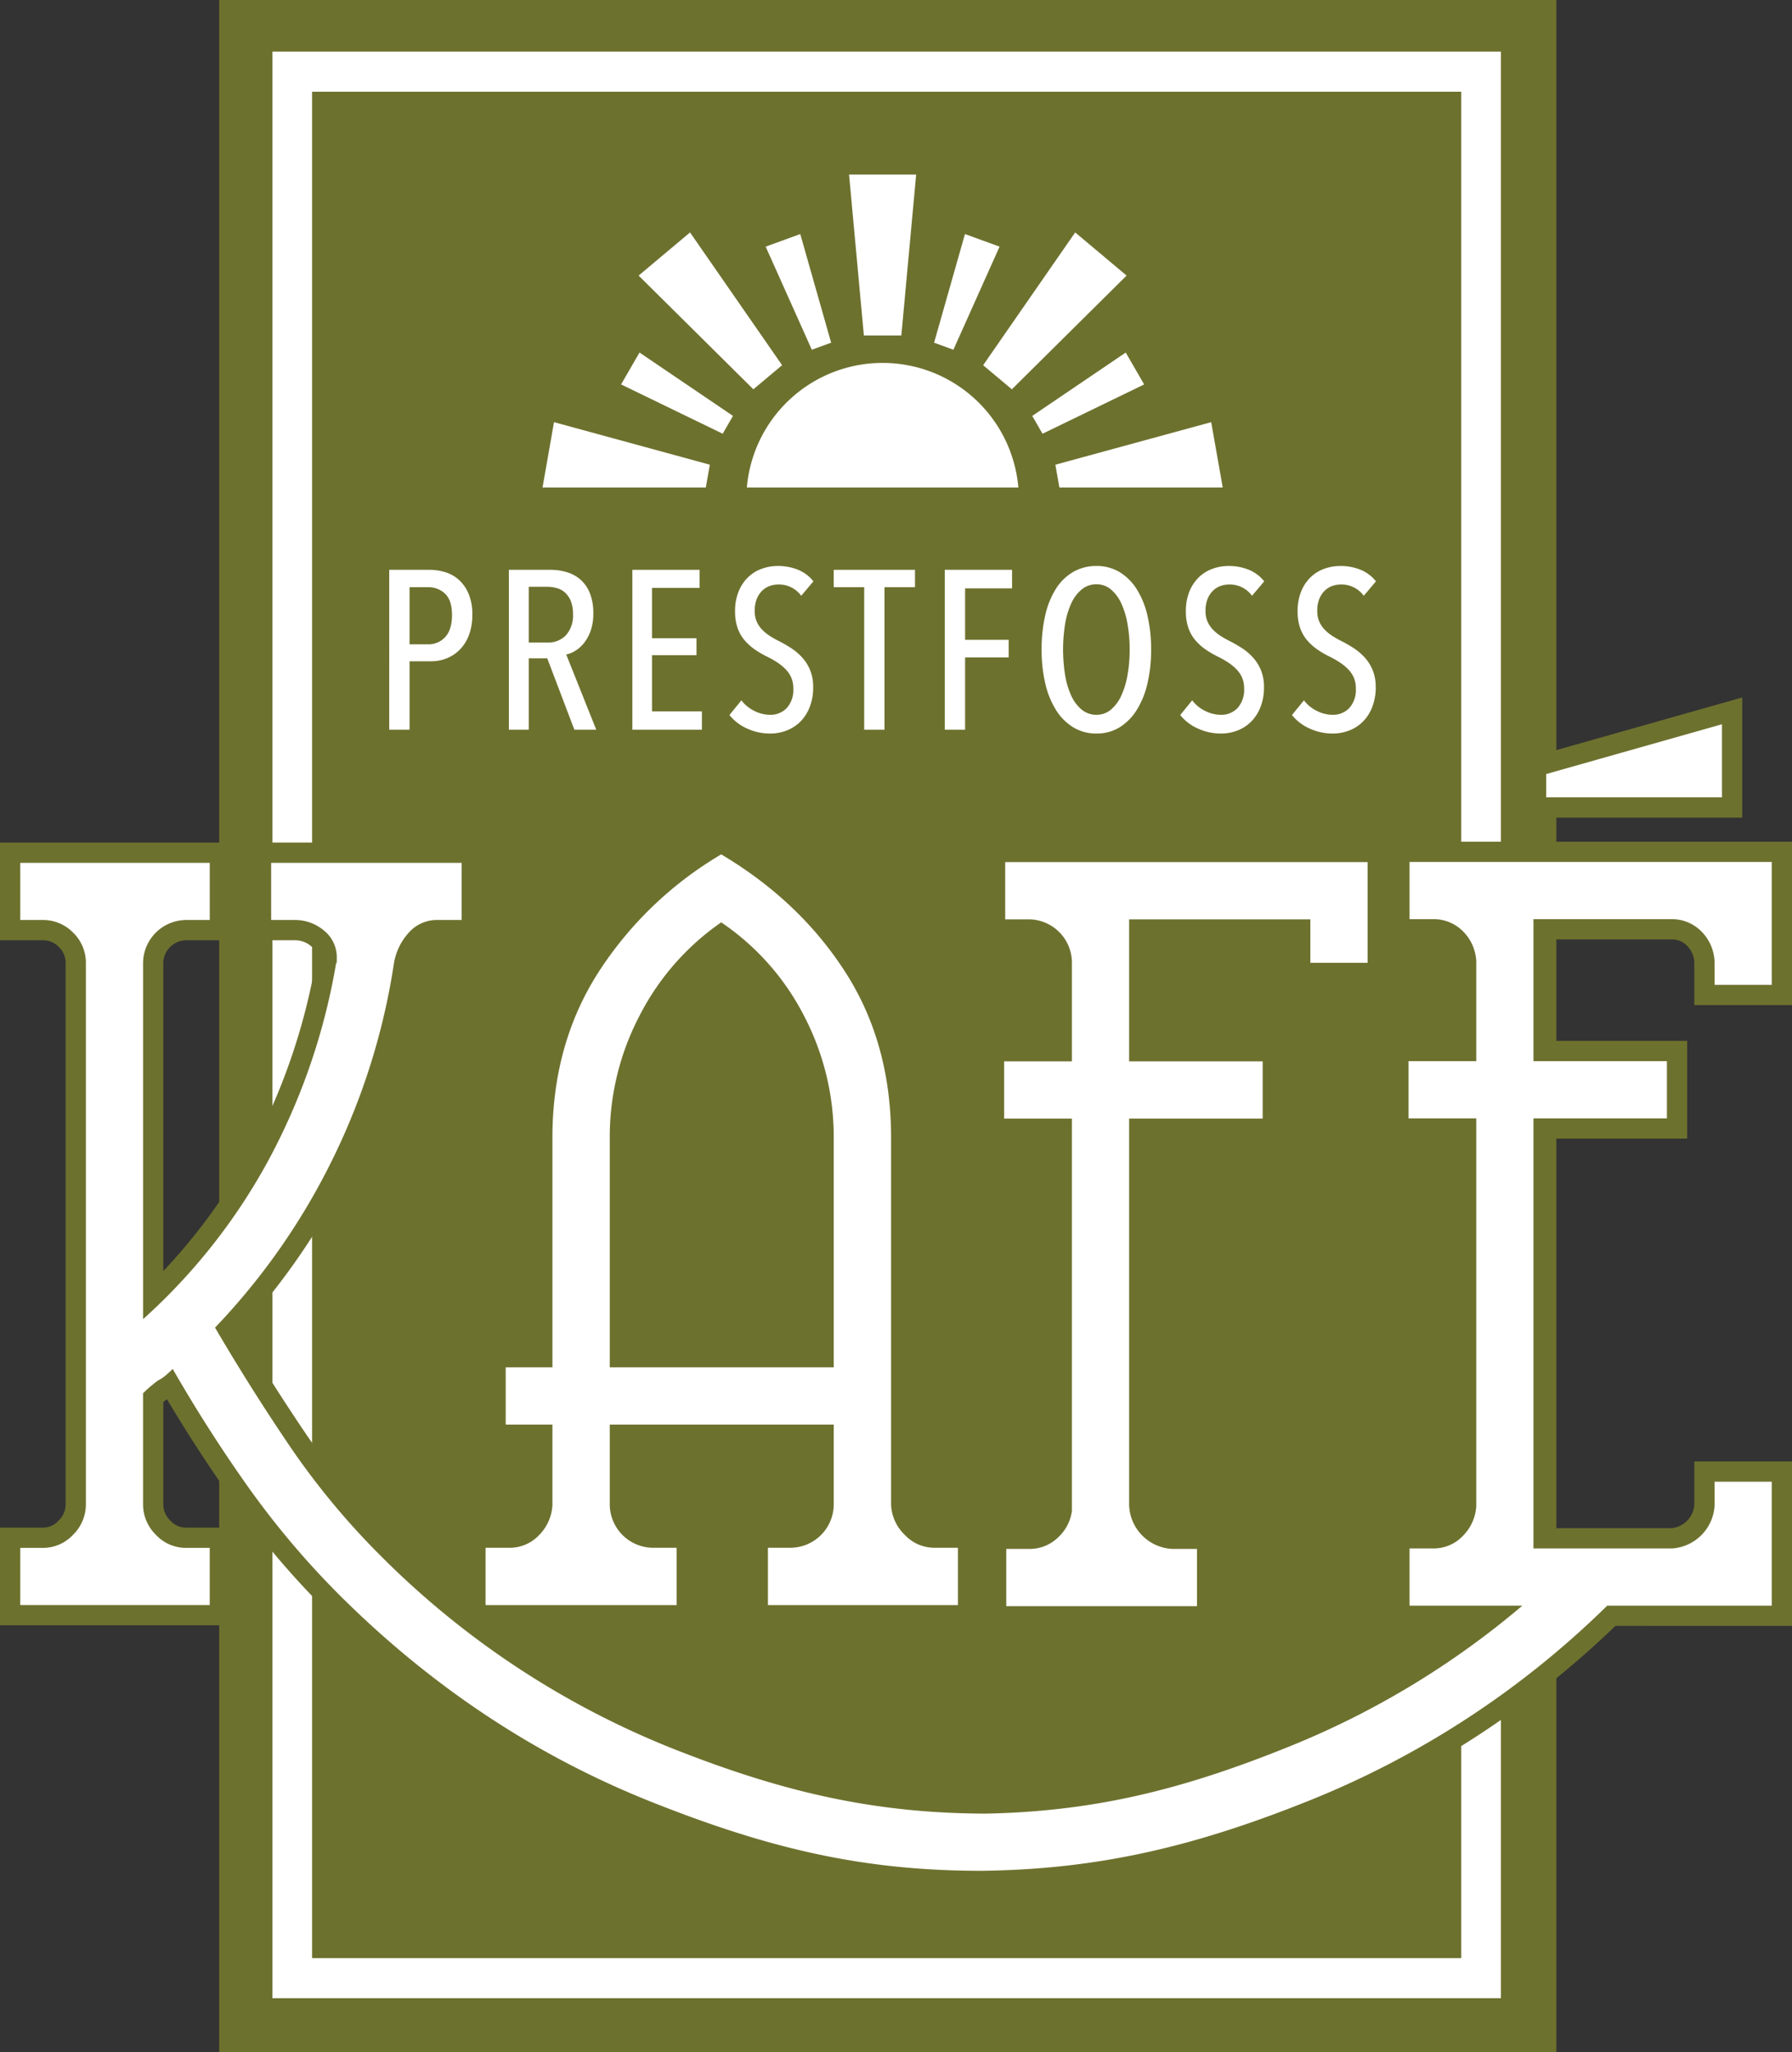
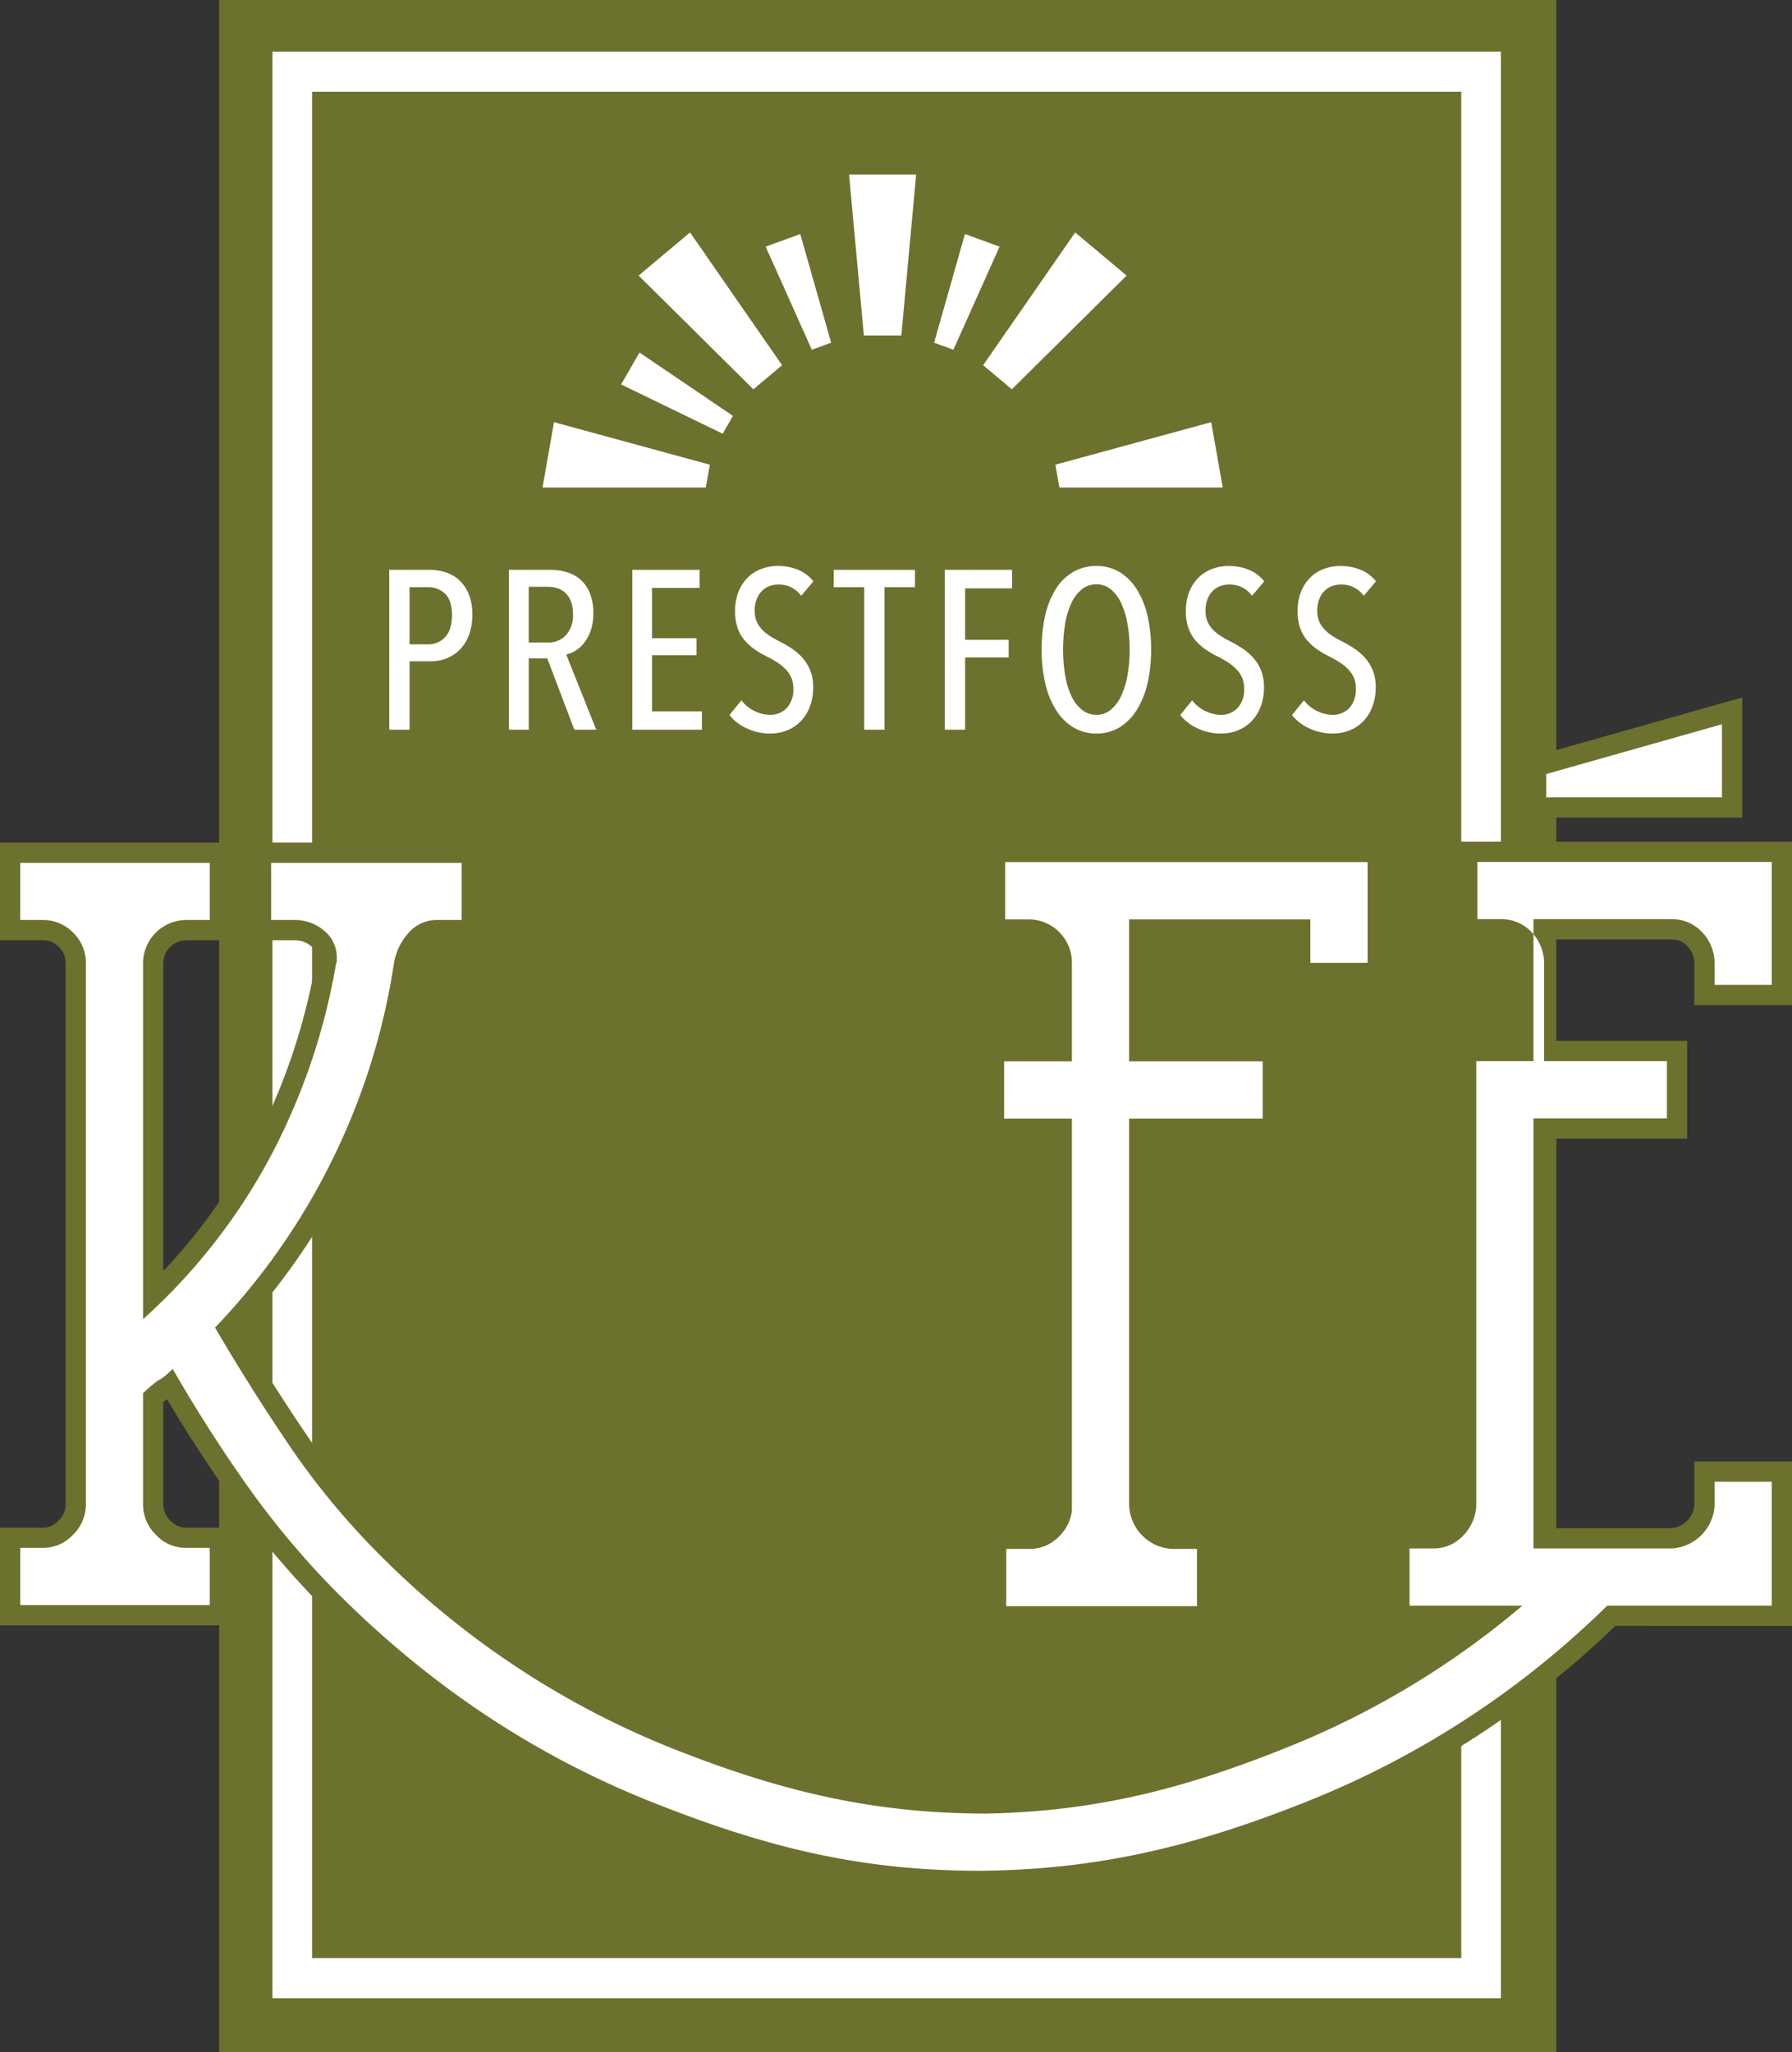
<svg xmlns="http://www.w3.org/2000/svg" viewBox="0 0 533.61 610.983">
  <rect x="0" y="0" width="533.61" height="610.983" fill="#333333" stroke="none" />
  <g id="full-rgb">
    <rect id="fullLogo" x="65.269" width="398.175" height="610.983" style="fill: #6d712e" />
    <path id="fullLogo-2" data-name="fullLogo" d="M446.926,594.862H81.123V15.351h365.803ZM92.928,582.91H435.121v-94.708l2.333-4.02-2.333-5.025V27.303H92.928Z" style="fill: #fff" />
    <path id="fullLogo-3" data-name="fullLogo" d="M140.642,183.014a16.763,16.763,0,0,1-1.008,6.05,12.238,12.238,0,0,1-2.722,4.336,11.508,11.508,0,0,1-3.898,2.587,12.263,12.263,0,0,1-4.604.873h-6.453V217.23h-6.05V169.637H127.97a16.221,16.221,0,0,1,4.415.638,10.778,10.778,0,0,1,4.077,2.186,11.637,11.637,0,0,1,3,4.134A15.465,15.465,0,0,1,140.642,183.014Zm-6.048.068q0-4.3-2.008-6.285a7.104,7.104,0,0,0-5.213-1.982h-5.417V191.82h5.417a6.75,6.75,0,0,0,5.213-2.184Q134.593,187.453,134.593,183.082Z" style="fill: #fff" />
    <path id="fullLogo-4" data-name="fullLogo" d="M171.026,217.23l-8.067-21.241h-5.512V217.23h-5.915V169.637h12.334a16.973,16.973,0,0,1,4.954.706,10.823,10.823,0,0,1,4.077,2.252,10.601,10.601,0,0,1,2.764,4.034,15.868,15.868,0,0,1,1.012,5.983,15.377,15.377,0,0,1-.75,5.042,12.535,12.535,0,0,1-1.938,3.663,10.076,10.076,0,0,1-2.613,2.387,8.516,8.516,0,0,1-2.766,1.141l8.94,22.385Zm-.403-34.385a10.084,10.084,0,0,0-.673-3.981,6.945,6.945,0,0,0-1.747-2.496,6.047,6.047,0,0,0-2.487-1.317,11.038,11.038,0,0,0-2.825-.372h-5.445v16.603h5.58a7.247,7.247,0,0,0,5.512-2.192A8.724,8.724,0,0,0,170.623,182.845Z" style="fill: #fff" />
    <path id="fullLogo-5" data-name="fullLogo" d="M188.299,217.23V169.637h20.032v5.377H194.149v14.99h13.242v5.042H194.149v16.737h14.856V217.23Z" style="fill: #fff" />
    <path id="fullLogo-6" data-name="fullLogo" d="M242.144,204.593a15.881,15.881,0,0,1-1.008,5.813,12.654,12.654,0,0,1-2.722,4.336,11.726,11.726,0,0,1-4.066,2.69,13.495,13.495,0,0,1-5.042.941,16.183,16.183,0,0,1-6.891-1.514,13.917,13.917,0,0,1-5.21-3.999l3.563-4.369a10.816,10.816,0,0,0,3.866,3.158,10.47,10.47,0,0,0,4.672,1.143,6.622,6.622,0,0,0,4.974-2.017,8.089,8.089,0,0,0,1.949-5.848,7.884,7.884,0,0,0-.605-3.193,8.392,8.392,0,0,0-1.681-2.487,14.55,14.55,0,0,0-2.453-2.017,29.066,29.066,0,0,0-2.992-1.714,27.875,27.875,0,0,1-3.663-2.117,16.14,16.14,0,0,1-3.058-2.722,11.518,11.518,0,0,1-2.117-3.663,14.605,14.605,0,0,1-.773-5.009,15.32,15.32,0,0,1,1.076-5.983,12.292,12.292,0,0,1,2.856-4.234,11.4,11.4,0,0,1,4.068-2.487,13.831,13.831,0,0,1,4.637-.806,15.777,15.777,0,0,1,6.15,1.141,11.28,11.28,0,0,1,4.538,3.428l-3.63,4.303a8.173,8.173,0,0,0-6.856-3.362,7.581,7.581,0,0,0-2.52.438,6.153,6.153,0,0,0-2.252,1.411,7.085,7.085,0,0,0-1.614,2.454,9.414,9.414,0,0,0-.605,3.563,7.791,7.791,0,0,0,.571,3.125,8.258,8.258,0,0,0,1.546,2.352,12.345,12.345,0,0,0,2.252,1.882,26.473,26.473,0,0,0,2.757,1.579,38.748,38.748,0,0,1,3.696,2.119,16.97,16.97,0,0,1,3.295,2.79,12.884,12.884,0,0,1,2.385,3.796A13.153,13.153,0,0,1,242.144,204.593Z" style="fill: #fff" />
    <path id="fullLogo-7" data-name="fullLogo" d="M263.384,174.814V217.23h-6.048V174.814H248.26v-5.177h24.199v5.177Z" style="fill: #fff" />
    <path id="fullLogo-8" data-name="fullLogo" d="M287.382,175.15v15.326h12.974V195.72H287.382v21.51h-6.05V169.637h20.032V175.15Z" style="fill: #fff" />
    <path id="fullLogo-9" data-name="fullLogo" d="M342.771,193.366a43.451,43.451,0,0,1-1.111,10.184,25.56,25.56,0,0,1-3.226,7.899,15.863,15.863,0,0,1-5.109,5.107,12.884,12.884,0,0,1-6.822,1.816,13.064,13.064,0,0,1-6.858-1.816,15.758,15.758,0,0,1-5.142-5.107,25.56,25.56,0,0,1-3.226-7.899,43.455,43.455,0,0,1-1.109-10.184,44.854,44.854,0,0,1,1.074-10.184,25.122,25.122,0,0,1,3.16-7.864,15.159,15.159,0,0,1,5.142-5.042,13.589,13.589,0,0,1,6.958-1.78,13.099,13.099,0,0,1,6.822,1.78,15.675,15.675,0,0,1,5.109,5.042,25.163,25.163,0,0,1,3.226,7.864A43.475,43.475,0,0,1,342.771,193.366Zm-6.386,0a42.951,42.951,0,0,0-.64-7.595,24.474,24.474,0,0,0-1.882-6.185,11.726,11.726,0,0,0-3.092-4.134,6.543,6.543,0,0,0-4.267-1.512,6.772,6.772,0,0,0-4.371,1.512,11.534,11.534,0,0,0-3.125,4.134,23.71,23.71,0,0,0-1.849,6.185,48.093,48.093,0,0,0,0,15.191,23.678,23.678,0,0,0,1.849,6.183,11.526,11.526,0,0,0,3.125,4.136,6.782,6.782,0,0,0,4.371,1.512,6.553,6.553,0,0,0,4.267-1.512,11.717,11.717,0,0,0,3.092-4.136,24.439,24.439,0,0,0,1.882-6.183A42.942,42.942,0,0,0,336.385,193.366Z" style="fill: #fff" />
    <path id="fullLogo-10" data-name="fullLogo" d="M376.381,204.593a15.883,15.883,0,0,1-1.008,5.813,12.652,12.652,0,0,1-2.723,4.336,11.727,11.727,0,0,1-4.066,2.69,13.495,13.495,0,0,1-5.042.941,16.182,16.182,0,0,1-6.891-1.514,13.915,13.915,0,0,1-5.21-3.999l3.563-4.369A10.817,10.817,0,0,0,358.87,211.65a10.47,10.47,0,0,0,4.672,1.143,6.622,6.622,0,0,0,4.974-2.017,8.089,8.089,0,0,0,1.949-5.848,7.884,7.884,0,0,0-.605-3.193,8.39,8.39,0,0,0-1.681-2.487,14.55,14.55,0,0,0-2.453-2.017,29.057,29.057,0,0,0-2.992-1.714,27.882,27.882,0,0,1-3.663-2.117,16.14,16.14,0,0,1-3.058-2.722,11.516,11.516,0,0,1-2.117-3.663,14.602,14.602,0,0,1-.773-5.009,15.318,15.318,0,0,1,1.076-5.983,12.292,12.292,0,0,1,2.856-4.234,11.399,11.399,0,0,1,4.068-2.487,13.831,13.831,0,0,1,4.637-.806,15.777,15.777,0,0,1,6.151,1.141,11.28,11.28,0,0,1,4.539,3.428l-3.63,4.303a8.173,8.173,0,0,0-6.856-3.362,7.582,7.582,0,0,0-2.52.438,6.154,6.154,0,0,0-2.252,1.411,7.085,7.085,0,0,0-1.614,2.454,9.412,9.412,0,0,0-.605,3.563,7.791,7.791,0,0,0,.571,3.125,8.26,8.26,0,0,0,1.546,2.352,12.349,12.349,0,0,0,2.252,1.882,26.473,26.473,0,0,0,2.757,1.579,38.748,38.748,0,0,1,3.696,2.119,16.97,16.97,0,0,1,3.295,2.79,12.886,12.886,0,0,1,2.385,3.796A13.155,13.155,0,0,1,376.381,204.593Z" style="fill: #fff" />
    <path id="fullLogo-11" data-name="fullLogo" d="M409.653,204.593a15.883,15.883,0,0,1-1.008,5.813,12.654,12.654,0,0,1-2.722,4.336,11.728,11.728,0,0,1-4.066,2.69,13.495,13.495,0,0,1-5.042.941,16.182,16.182,0,0,1-6.891-1.514,13.915,13.915,0,0,1-5.21-3.999l3.563-4.369a10.817,10.817,0,0,0,3.866,3.158,10.47,10.47,0,0,0,4.672,1.143,6.622,6.622,0,0,0,4.974-2.017,8.089,8.089,0,0,0,1.949-5.848,7.884,7.884,0,0,0-.605-3.193,8.392,8.392,0,0,0-1.681-2.487,14.554,14.554,0,0,0-2.453-2.017,29.057,29.057,0,0,0-2.992-1.714,27.882,27.882,0,0,1-3.663-2.117,16.14,16.14,0,0,1-3.058-2.722,11.518,11.518,0,0,1-2.117-3.663,14.602,14.602,0,0,1-.773-5.009,15.318,15.318,0,0,1,1.076-5.983,12.292,12.292,0,0,1,2.856-4.234,11.399,11.399,0,0,1,4.068-2.487,13.831,13.831,0,0,1,4.637-.806,15.777,15.777,0,0,1,6.151,1.141,11.28,11.28,0,0,1,4.539,3.428l-3.63,4.303a8.173,8.173,0,0,0-6.856-3.362,7.582,7.582,0,0,0-2.52.438,6.154,6.154,0,0,0-2.252,1.411,7.085,7.085,0,0,0-1.614,2.454,9.412,9.412,0,0,0-.605,3.563,7.791,7.791,0,0,0,.571,3.125,8.258,8.258,0,0,0,1.546,2.352,12.345,12.345,0,0,0,2.252,1.882,26.473,26.473,0,0,0,2.757,1.579,38.748,38.748,0,0,1,3.696,2.119,16.97,16.97,0,0,1,3.295,2.79,12.886,12.886,0,0,1,2.385,3.796A13.155,13.155,0,0,1,409.653,204.593Z" style="fill: #fff" />
-     <path id="fullLogo-12" data-name="fullLogo" d="M303.239,145.121H222.392a40.574,40.574,0,0,1,80.847,0Z" style="fill: #fff" />
    <polygon id="fullLogo-13" data-name="fullLogo" points="268.399 99.858 257.237 99.858 252.826 51.96 272.81 51.96 268.399 99.858" style="fill: #fff" />
    <polygon id="fullLogo-14" data-name="fullLogo" points="247.493 102.02 241.739 104.114 227.995 73.426 238.298 69.677 247.493 102.02" style="fill: #fff" />
    <polygon id="fullLogo-15" data-name="fullLogo" points="232.885 108.72 224.333 115.895 190.167 82.04 205.476 69.194 232.885 108.72" style="fill: #fff" />
    <polygon id="fullLogo-16" data-name="fullLogo" points="218.259 123.816 215.198 129.118 184.942 114.445 190.427 104.95 218.259 123.816" style="fill: #fff" />
    <polygon id="fullLogo-17" data-name="fullLogo" points="211.372 138.341 210.174 145.121 161.551 145.121 164.969 125.676 211.372 138.341" style="fill: #fff" />
    <polygon id="fullLogo-18" data-name="fullLogo" points="364.094 145.121 315.456 145.121 314.259 138.341 360.661 125.676 364.094 145.121" style="fill: #fff" />
-     <polygon id="fullLogo-19" data-name="fullLogo" points="310.438 129.12 307.376 123.818 335.212 104.952 340.694 114.448 310.438 129.12" style="fill: #fff" />
    <polygon id="fullLogo-20" data-name="fullLogo" points="301.303 115.898 292.753 108.722 320.163 69.195 335.47 82.039 301.303 115.898" style="fill: #fff" />
    <polygon id="fullLogo-21" data-name="fullLogo" points="283.897 104.116 278.146 102.023 287.341 69.677 297.644 73.429 283.897 104.116" style="fill: #fff" />
-     <path id="fullLogo-22" data-name="fullLogo" d="M278.3,460.77a12.11,12.11,0,0,1-8.849-3.802,13.26,13.26,0,0,1-4.108-8.849V338.751q0-28.131-13.602-49.315-13.59-21.178-36.98-35.091a109.883,109.883,0,0,0-36.663,35.255q-13.608,21.336-13.602,49.151v68.28H150.588v17.064h13.907v24.024a13.676,13.676,0,0,1-3.943,8.849,11.985,11.985,0,0,1-9.013,3.802h-6.948v17.064h56.896V460.77H194.528a12.962,12.962,0,0,1-12.957-12.968V424.095h66.696V447.802A12.962,12.962,0,0,1,235.311,460.77h-6.643v17.064h56.579V460.77Zm-30.032-53.739H181.571v-68.28a77.79,77.79,0,0,1,8.849-36.346,75.772,75.772,0,0,1,24.34-27.826,74.731,74.731,0,0,1,24.657,27.826,77.934,77.934,0,0,1,8.849,36.346Z" style="fill: #fff" />
    <path id="fullLogo-23" data-name="fullLogo" d="M299.319,256.646v17.041h6.936a12.922,12.922,0,0,1,12.933,12.933v29.352H299.002V333h20.186V449.75a13.009,13.009,0,0,1-4.248,8.051,12.07,12.07,0,0,1-8.368,3.31h-6.936v17.041h56.79V461.111h-7.253a13.502,13.502,0,0,1-12.945-12.933V333H375.99V315.972H336.228V273.687h53.962V286.62h17.041V256.646Z" style="fill: #fff" />
    <polygon id="fullLogo-24" data-name="fullLogo" points="454.388 243.395 454.388 225.866 518.792 207.629 518.792 243.395 454.388 243.395" style="fill: #6d712e" />
    <path id="fullLogo-25" data-name="fullLogo" d="M470.746,227.506l-10.328,2.922v6.936h52.343V215.605Z" style="fill: #fff" />
    <path id="fullLogo-26" data-name="fullLogo" d="M292.132,562.963c-34.308,0-62.43-5.861-100.304-20.905-34.972-13.915-66.778-34.935-94.538-62.48a259.306,259.306,0,0,1-28.085-33.1c-6.755-9.492-13.298-19.541-19.497-29.945-.352.279-.71.57-1.077.878V447.87a6.587,6.587,0,0,0,2.099,4.813,6.197,6.197,0,0,0,4.791,2.09H68.489v29.079H0V454.772H12.651a6.196,6.196,0,0,0,4.79-2.089,6.588,6.588,0,0,0,2.1-4.814V286.804a6.419,6.419,0,0,0-2.012-4.877,6.42,6.42,0,0,0-4.878-2.013H0V250.835H68.489v29.079H55.522a6.872,6.872,0,0,0-6.89,6.89v91.573a169.721,169.721,0,0,0,26.313-36.421A185.319,185.319,0,0,0,93.97,286.711a7.348,7.348,0,0,1,.282-1.42v-.059a4.158,4.158,0,0,0-1.619-3.556,7.327,7.327,0,0,0-4.966-1.761H74.712V250.835h68.793v29.079H130.222a5.067,5.067,0,0,0-4.061,1.822,11.798,11.798,0,0,0-2.911,6.06,206.762,206.762,0,0,1-18.98,60.315A206.476,206.476,0,0,1,71.521,396.055c6.398,10.741,13.073,21.238,19.878,31.256a219.152,219.152,0,0,0,26.386,31.75,252.04,252.04,0,0,0,85.105,56.02c33.551,13.246,59.769,18.695,90.473,18.8,29.898-.579,55.622-6.298,88.773-19.73a247.866,247.866,0,0,0,53.822-30.125H413.694v-29.091h12.967a5.944,5.944,0,0,0,4.634-1.92,7.644,7.644,0,0,0,2.268-4.869V338.958H413.378v-29.091h20.186V286.452a7.395,7.395,0,0,0-2.188-4.934,6.202,6.202,0,0,0-4.715-1.849H413.694V250.577H533.61v48.644h-29.091v-12.77a7.389,7.389,0,0,0-2.187-4.934,6.209,6.209,0,0,0-4.715-1.849H462.655v30.199h39.737v29.091H462.655v115.978h35.078a7.555,7.555,0,0,0,6.787-6.788V435.067H533.61v48.96H481.029a276.873,276.873,0,0,1-88.392,57.387c-37.014,14.898-66.037,21.141-100.176,21.549h-.33Z" style="fill: #6d712e" />
-     <path id="fullLogo-27" data-name="fullLogo" d="M510.55,293.189v-6.936a13.428,13.428,0,0,0-3.943-8.99,12.247,12.247,0,0,0-8.99-3.626H456.623v42.261h39.738v17.029H456.623v128.04h41.311A13.573,13.573,0,0,0,510.55,448.363V441.098h17.029v36.898H478.593a269.965,269.965,0,0,1-88.208,57.823c-33.94,13.66-62.694,20.69-97.996,21.113h-.258c-35.724,0-63.715-6.83-98.078-20.479q-51.544-20.509-92.515-61.157a252.072,252.072,0,0,1-27.415-32.309q-11.988-16.847-22.698-35.454c-.634.634-1.314,1.256-2.054,1.89a11.808,11.808,0,0,1-2.359,1.573c-.845.634-1.631,1.268-2.371,1.89-.739.634-1.42,1.268-2.042,1.889V447.87a12.617,12.617,0,0,0,3.779,8.99,12.198,12.198,0,0,0,9.142,3.943h6.936V477.82H6.031V460.803h6.619a12.216,12.216,0,0,0,9.142-3.943,12.617,12.617,0,0,0,3.779-8.99V286.805a12.457,12.457,0,0,0-3.779-9.142,12.457,12.457,0,0,0-9.142-3.779H6.031V256.866H62.458v17.017h-6.936a12.902,12.902,0,0,0-12.921,12.921v105.906A176.93,176.93,0,0,0,80.262,344.804a190.453,190.453,0,0,0,19.705-57.366,1.399,1.399,0,0,1,.152-.634,1.377,1.377,0,0,0,.164-.633v-.939a10.168,10.168,0,0,0-3.791-8.192,13.345,13.345,0,0,0-8.825-3.157H80.743V256.866h56.732v17.017h-7.253a11.095,11.095,0,0,0-8.509,3.779,17.843,17.843,0,0,0-4.413,9.142,199.812,199.812,0,0,1-18.437,58.633,199.329,199.329,0,0,1-34.833,49.796q10.721,18.291,22.38,35.466a223.879,223.879,0,0,0,27.11,32.626,256.879,256.879,0,0,0,87.152,57.365c32.462,12.816,59.748,19.224,93.583,19.224H293.34c32.99-.622,59.431-7.359,91.06-20.174a253.853,253.853,0,0,0,68.925-41.745h-33.6v-17.029h6.936a11.938,11.938,0,0,0,8.99-3.779,13.669,13.669,0,0,0,3.943-8.825V332.927H419.409V315.898h20.186V286.253a13.427,13.427,0,0,0-3.943-8.99,12.247,12.247,0,0,0-8.99-3.626h-6.936V256.608H527.579v36.581Z" style="fill: #fff" />
+     <path id="fullLogo-27" data-name="fullLogo" d="M510.55,293.189v-6.936a13.428,13.428,0,0,0-3.943-8.99,12.247,12.247,0,0,0-8.99-3.626H456.623v42.261h39.738v17.029H456.623v128.04h41.311A13.573,13.573,0,0,0,510.55,448.363V441.098h17.029v36.898H478.593a269.965,269.965,0,0,1-88.208,57.823c-33.94,13.66-62.694,20.69-97.996,21.113h-.258c-35.724,0-63.715-6.83-98.078-20.479q-51.544-20.509-92.515-61.157a252.072,252.072,0,0,1-27.415-32.309q-11.988-16.847-22.698-35.454c-.634.634-1.314,1.256-2.054,1.89a11.808,11.808,0,0,1-2.359,1.573c-.845.634-1.631,1.268-2.371,1.89-.739.634-1.42,1.268-2.042,1.889V447.87a12.617,12.617,0,0,0,3.779,8.99,12.198,12.198,0,0,0,9.142,3.943h6.936V477.82H6.031V460.803h6.619a12.216,12.216,0,0,0,9.142-3.943,12.617,12.617,0,0,0,3.779-8.99V286.805a12.457,12.457,0,0,0-3.779-9.142,12.457,12.457,0,0,0-9.142-3.779H6.031V256.866H62.458v17.017h-6.936a12.902,12.902,0,0,0-12.921,12.921v105.906A176.93,176.93,0,0,0,80.262,344.804a190.453,190.453,0,0,0,19.705-57.366,1.399,1.399,0,0,1,.152-.634,1.377,1.377,0,0,0,.164-.633v-.939a10.168,10.168,0,0,0-3.791-8.192,13.345,13.345,0,0,0-8.825-3.157H80.743V256.866h56.732v17.017h-7.253a11.095,11.095,0,0,0-8.509,3.779,17.843,17.843,0,0,0-4.413,9.142,199.812,199.812,0,0,1-18.437,58.633,199.329,199.329,0,0,1-34.833,49.796q10.721,18.291,22.38,35.466a223.879,223.879,0,0,0,27.11,32.626,256.879,256.879,0,0,0,87.152,57.365c32.462,12.816,59.748,19.224,93.583,19.224H293.34c32.99-.622,59.431-7.359,91.06-20.174a253.853,253.853,0,0,0,68.925-41.745h-33.6v-17.029h6.936a11.938,11.938,0,0,0,8.99-3.779,13.669,13.669,0,0,0,3.943-8.825V332.927V315.898h20.186V286.253a13.427,13.427,0,0,0-3.943-8.99,12.247,12.247,0,0,0-8.99-3.626h-6.936V256.608H527.579v36.581Z" style="fill: #fff" />
  </g>
</svg>